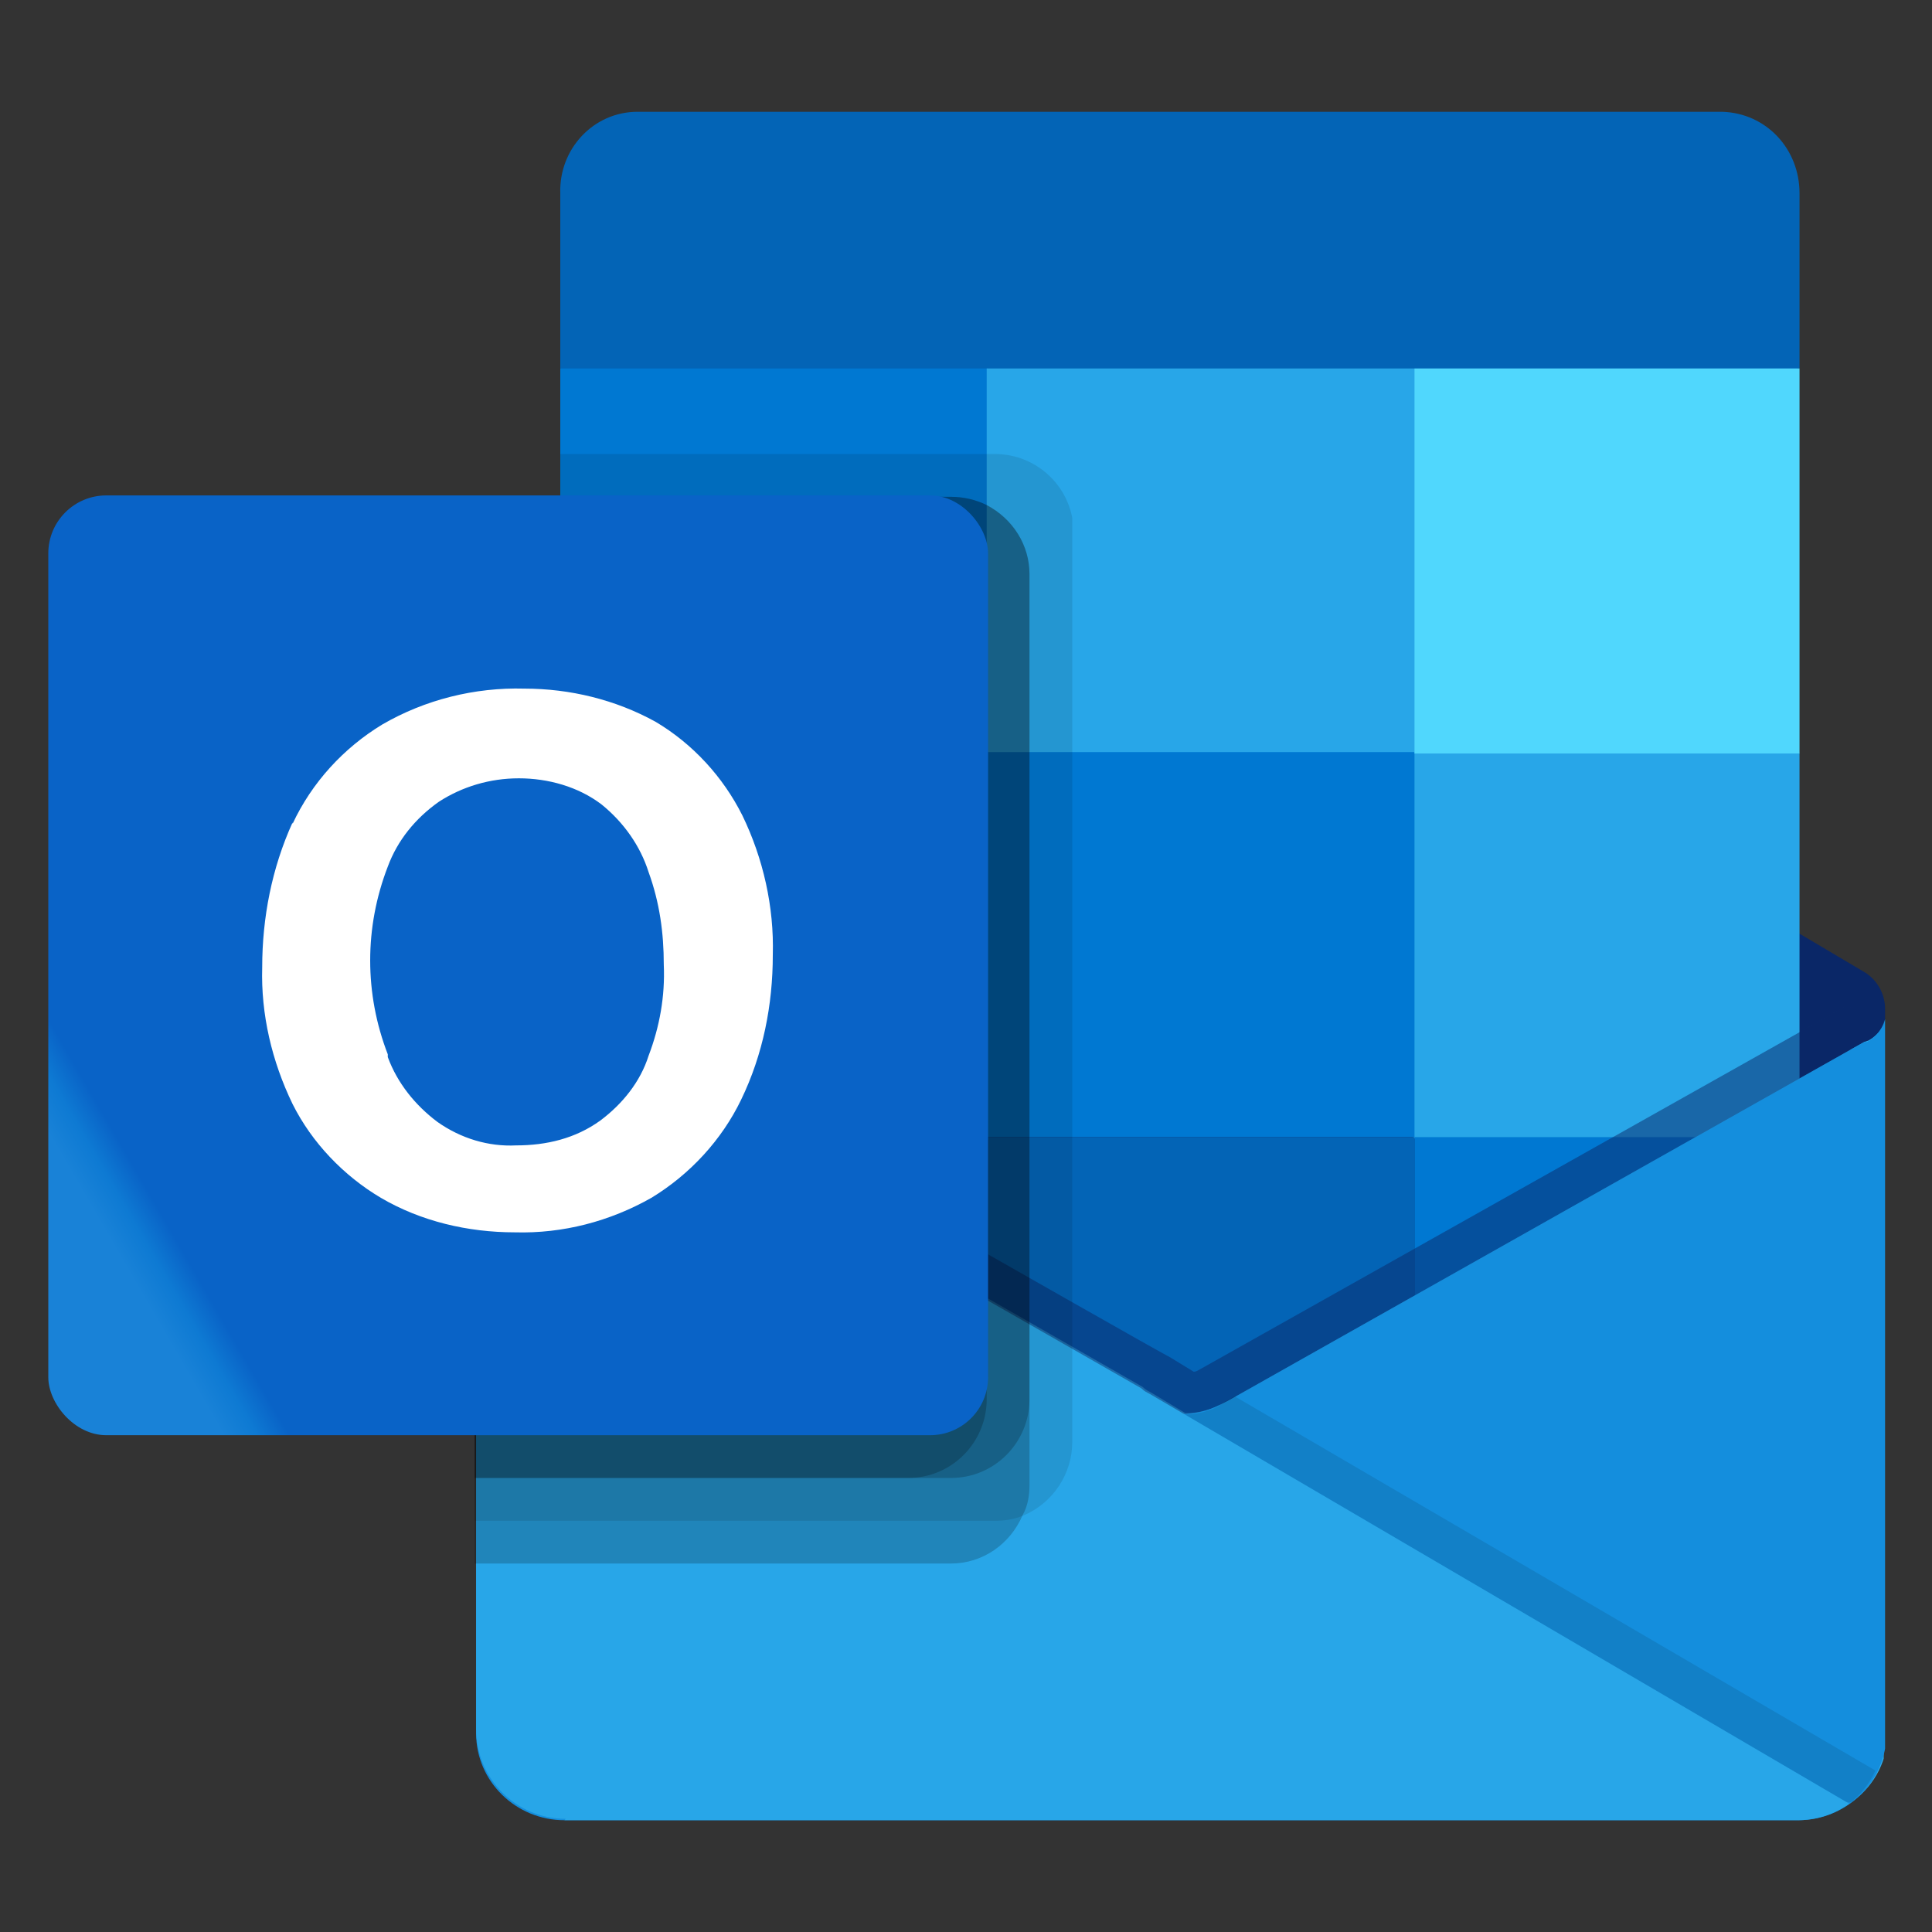
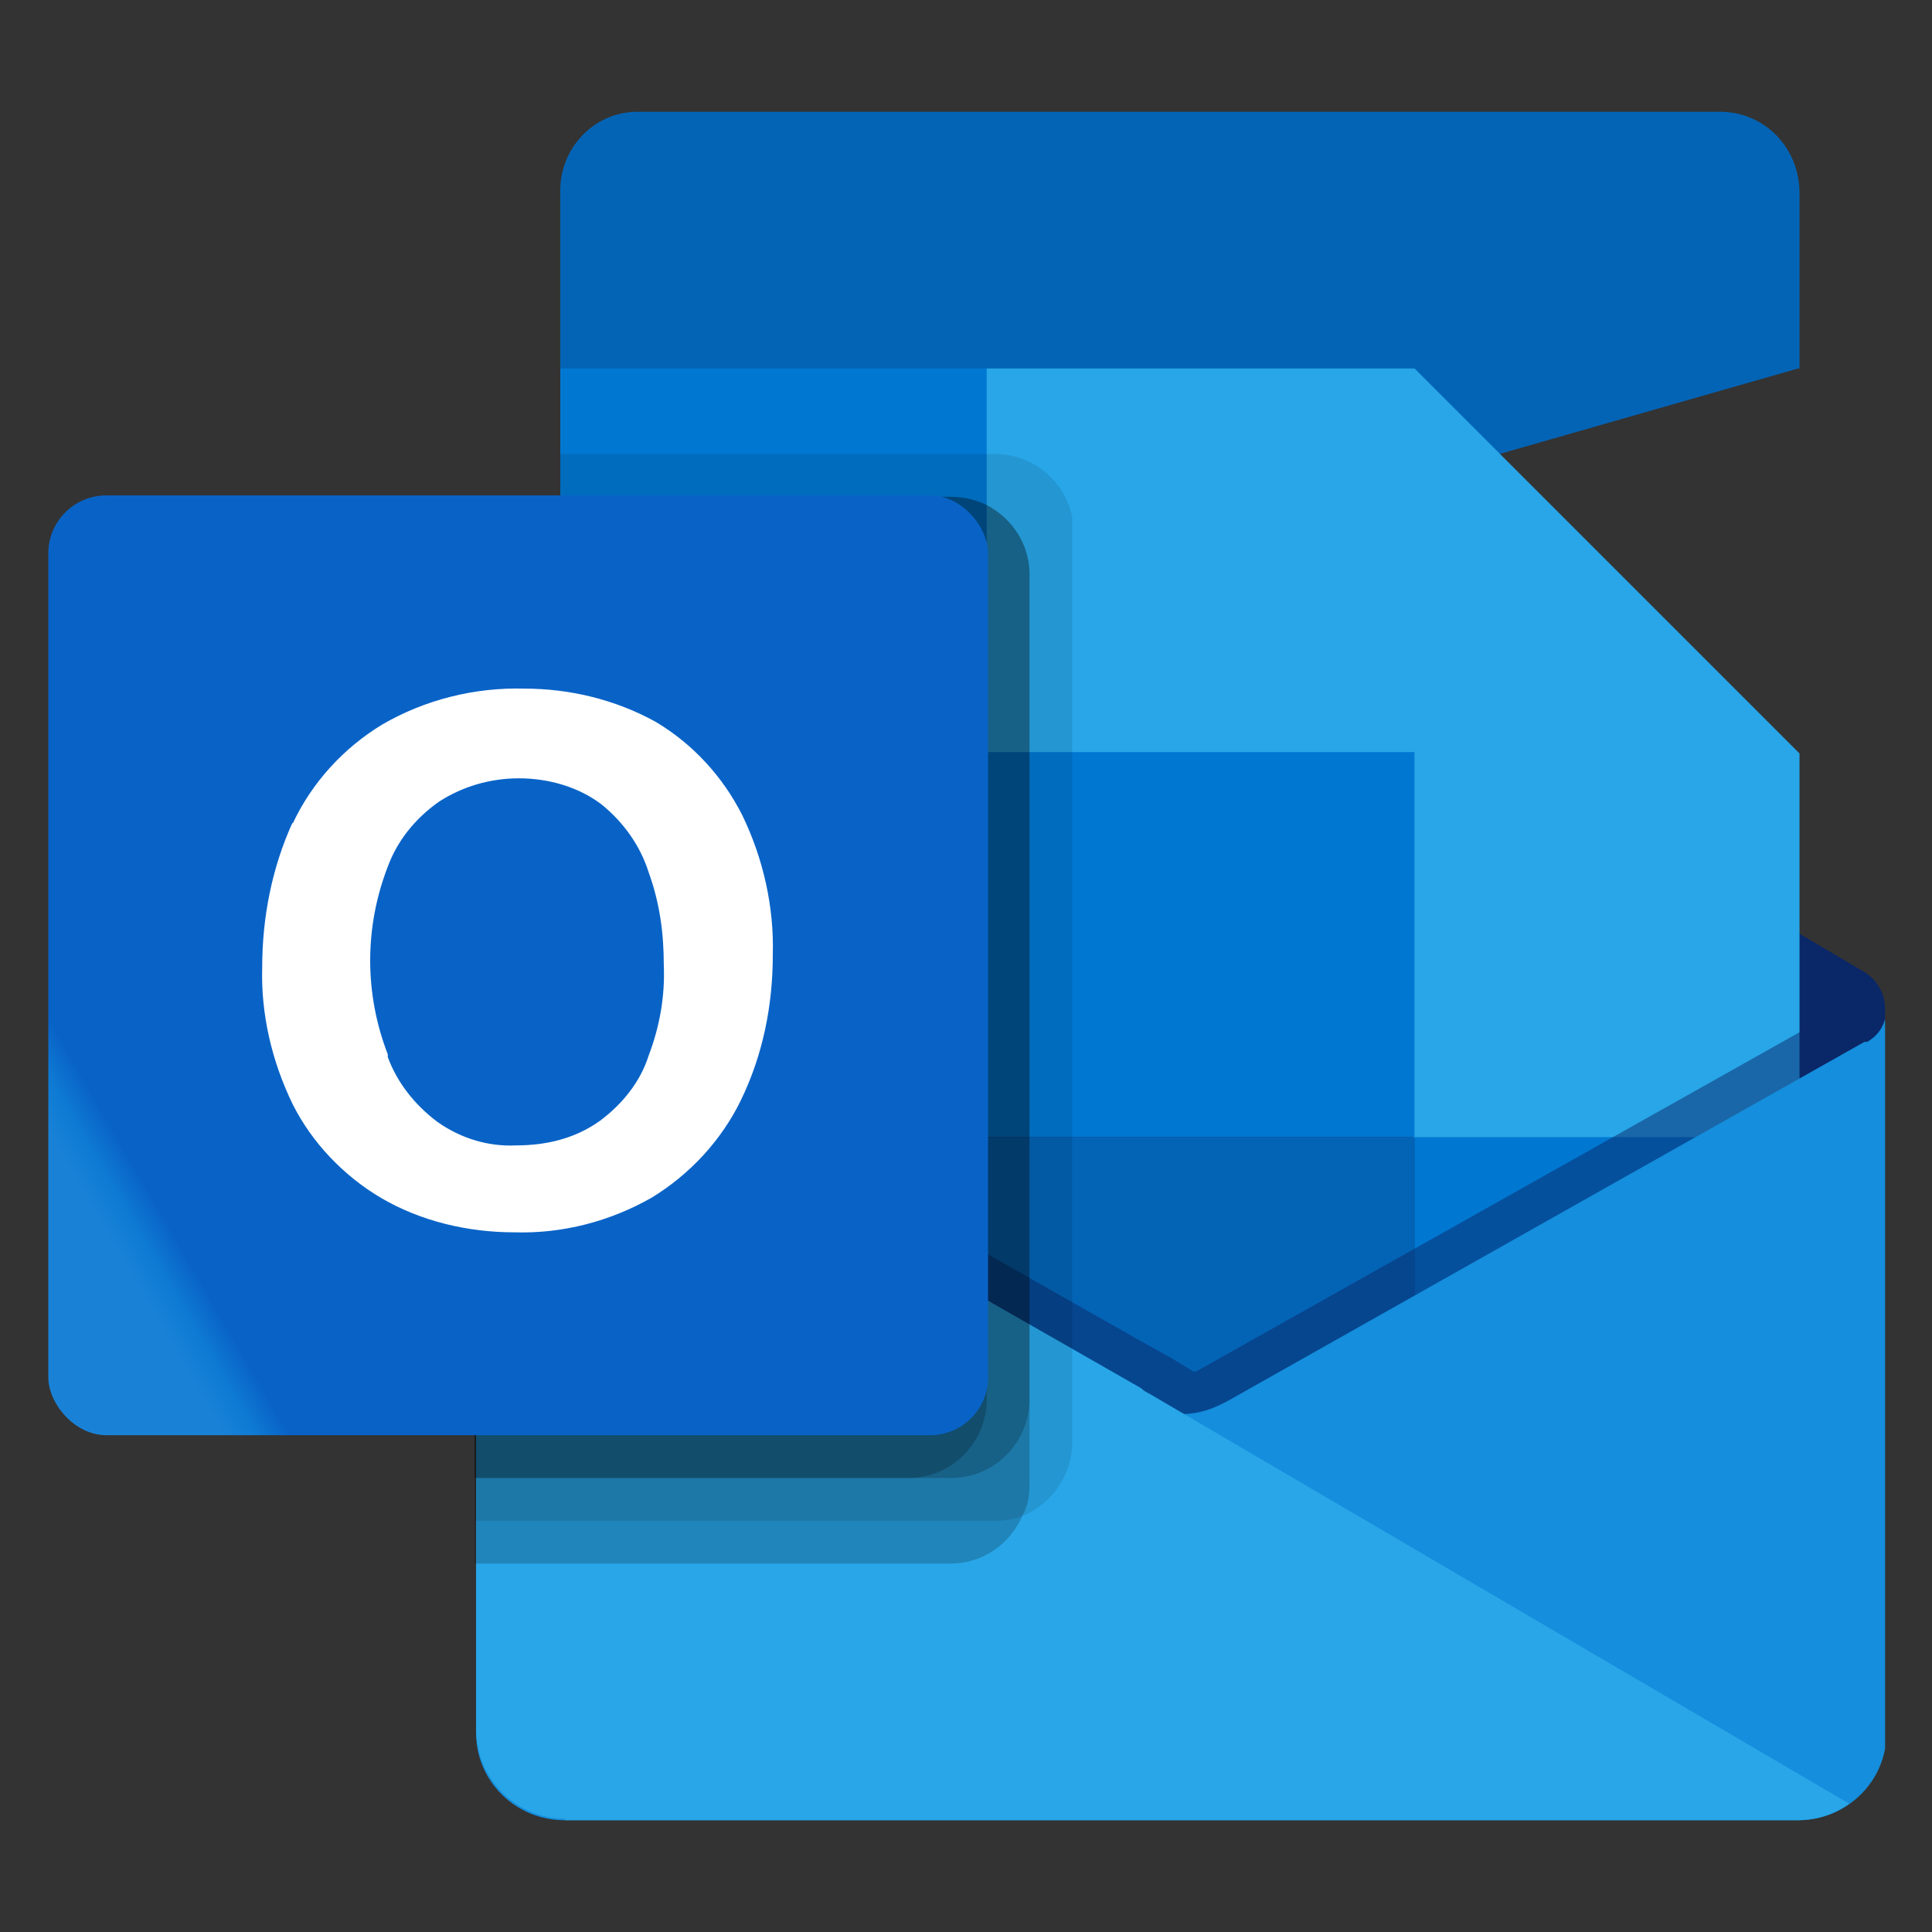
<svg xmlns="http://www.w3.org/2000/svg" version="1.1" viewBox="0 0 140 140">
  <rect x="0" y="0" width="140" height="140" fill="#333333" stroke="none" />
  <defs>
    <style>
      .cls-1 {
        fill: none;
      }

      .cls-2 {
        opacity: .1;
      }

      .cls-2, .cls-3, .cls-4, .cls-5 {
        isolation: isolate;
      }

      .cls-3 {
        opacity: 0;
      }

      .cls-4 {
        opacity: .5;
      }

      .cls-5 {
        opacity: .2;
      }

      .cls-6 {
        fill: #148edd;
      }

      .cls-7 {
        fill: url(#linear-gradient-2);
      }

      .cls-8 {
        fill: url(#linear-gradient);
      }

      .cls-9 {
        clip-path: url(#clippath-11);
      }

      .cls-10 {
        clip-path: url(#clippath-10);
      }

      .cls-11 {
        clip-path: url(#clippath-12);
      }

      .cls-12 {
        clip-path: url(#clippath-1);
      }

      .cls-13 {
        clip-path: url(#clippath-3);
      }

      .cls-14 {
        clip-path: url(#clippath-4);
      }

      .cls-15 {
        clip-path: url(#clippath-2);
      }

      .cls-16 {
        clip-path: url(#clippath-7);
      }

      .cls-17 {
        clip-path: url(#clippath-6);
      }

      .cls-18 {
        clip-path: url(#clippath-9);
      }

      .cls-19 {
        clip-path: url(#clippath-8);
      }

      .cls-20 {
        clip-path: url(#clippath-5);
      }

      .cls-21 {
        fill: #0078d2;
      }

      .cls-22 {
        fill: #fff;
      }

      .cls-23 {
        fill: #0364b6;
      }

      .cls-24 {
        fill: #28a6e8;
      }

      .cls-25 {
        fill: #50d7fd;
      }

      .cls-26 {
        fill: #14447d;
      }

      .cls-27 {
        fill: #0a2767;
      }

      .cls-28 {
        clip-path: url(#clippath);
      }
    </style>
    <clipPath id="clippath">
      <rect class="cls-1" x="3.5" y="8.1" width="133.1" height="123.8" />
    </clipPath>
    <clipPath id="clippath-1">
      <rect class="cls-1" x="3.5" y="8.1" width="133.1" height="123.8" />
    </clipPath>
    <clipPath id="clippath-2">
-       <path class="cls-1" d="M135.1,75.5h0s-46.1,26-46.1,26c-.2.1-.4.2-.6.3-.8.4-1.6.6-2.5.6l-2.5-1.5c-.2-.1-.4-.2-.6-.4l-46.7-26.7h0l-1.5-.9v52.5c0,3.5,2.8,6.3,6.3,6.3h89.5c0,0,0,0,.2,0,.7,0,1.5-.2,2.2-.4.3-.1.6-.3.9-.4.2-.1.6-.4.6-.4,1.6-1.2,2.5-3,2.5-5v-52.5c0,1-.5,1.9-1.4,2.4h0Z" />
-     </clipPath>
+       </clipPath>
    <linearGradient id="linear-gradient" x1=".8" y1="138.4" x2=".8" y2="138.4" gradientTransform="translate(-31.1 3770.9) scale(46 -26.5)" gradientUnits="userSpaceOnUse">
      <stop offset="0" stop-color="#36b6ef" />
      <stop offset="1" stop-color="#28a6e8" />
    </linearGradient>
    <clipPath id="clippath-3">
      <rect class="cls-1" x="3.5" y="8.1" width="133.1" height="123.8" />
    </clipPath>
    <clipPath id="clippath-4">
      <rect class="cls-1" x="31.3" y="68.8" width="102.8" height="40.5" />
    </clipPath>
    <clipPath id="clippath-5">
-       <rect class="cls-1" x="85.9" y="101.1" width="50.1" height="29.5" />
-     </clipPath>
+       </clipPath>
    <clipPath id="clippath-6">
      <rect class="cls-1" x="85.9" y="99.4" width="50.7" height="31.3" />
    </clipPath>
    <clipPath id="clippath-7">
      <rect class="cls-1" x="34.4" y="32.9" width="43.3" height="77.4" />
    </clipPath>
    <clipPath id="clippath-8">
      <rect class="cls-1" x="34.4" y="36" width="40.2" height="77.4" />
    </clipPath>
    <clipPath id="clippath-9">
      <rect class="cls-1" x="34.4" y="36" width="40.2" height="71.2" />
    </clipPath>
    <clipPath id="clippath-10">
      <rect class="cls-1" x="34.4" y="36" width="37.1" height="71.2" />
    </clipPath>
    <clipPath id="clippath-11">
      <rect class="cls-1" x="3.5" y="35.9" width="68.1" height="68.1" rx="4.2" ry="4.2" />
    </clipPath>
    <linearGradient id="linear-gradient-2" x1=".6" y1="139.5" x2=".7" y2="139.5" gradientTransform="translate(-23.2 5919.6) scale(41.9 -41.9)" gradientUnits="userSpaceOnUse">
      <stop offset="0" stop-color="#1982d7" />
      <stop offset=".5" stop-color="#0e7ad3" />
      <stop offset="1" stop-color="#0963c7" />
    </linearGradient>
    <clipPath id="clippath-12">
      <rect class="cls-1" x="3.5" y="8.1" width="133.1" height="123.8" />
    </clipPath>
  </defs>
  <g>
    <g id="outlook_icon">
      <g class="cls-28">
        <g id="Group_31640">
          <g id="Group_31610">
            <g class="cls-12">
              <g id="Group_31609">
                <path id="Path_44992" class="cls-27" d="M136.6,73.1c0-1-.5-2-1.4-2.6h0s-46.1-27.3-46.1-27.3c-.2-.1-.4-.3-.6-.4-2-1-4.4-.9-6.3.4l-46.1,27.3h0c-1.4.9-1.8,2.8-1,4.2h0c.3.4.6.8,1,1l46.1,27.3c.2.1.4.3.6.4,1.8.9,3.9.9,5.7,0,.2-.1.4-.2.6-.4l46.1-27.3c.9-.5,1.5-1.5,1.5-2.6" />
                <path id="Path_44993" class="cls-23" d="M41.3,54.9h30.3v27.7h-30.3v-27.7ZM130.4,26.7v-12.7c0-3.2-2.4-5.8-5.6-5.9H46.2c-3.2,0-5.7,2.7-5.6,5.9v12.7l46.4,12.4,43.3-12.4Z" />
                <rect id="Rectangle_5367" class="cls-21" x="40.6" y="26.7" width="31" height="27.9" />
                <path id="Path_44994" class="cls-24" d="M102.5,26.7h-31v27.9l31,27.9h27.9v-27.9l-27.9-27.9Z" />
                <rect id="Rectangle_5368" class="cls-21" x="71.5" y="54.5" width="31" height="27.9" />
                <rect id="Rectangle_5369" class="cls-23" x="71.5" y="82.4" width="31" height="27.9" />
                <rect id="Rectangle_5370" class="cls-26" x="41.3" y="82.6" width="30.3" height="25.2" />
                <rect id="Rectangle_5371" class="cls-21" x="102.5" y="82.4" width="27.9" height="27.9" />
              </g>
            </g>
          </g>
          <g id="Group_31612">
            <g class="cls-15">
              <g id="Group_31611">
                <rect id="Rectangle_5373" class="cls-8" x="34.4" y="73.1" width="102.1" height="58.8" />
              </g>
            </g>
          </g>
          <g id="Group_31635">
            <g class="cls-13">
              <g id="Group_31634">
                <g id="Group_31615" class="cls-4">
                  <g id="Group_31614">
                    <g class="cls-14">
                      <g id="Group_31613">
                        <path id="Path_44996" class="cls-27" d="M134.1,72.9v3.2l-48.2,33.2-49.9-35.3s0,0,0,0l-4.6-2.8v-2.3h1.9s4,2.3,4,2.3h0s.3.3.3.3c0,0,46.9,26.8,47.1,26.8l1.8,1.1c.2,0,.3-.1.5-.2,0,0,46.6-26.2,46.6-26.2h.5Z" />
                      </g>
                    </g>
                  </g>
                </g>
                <path id="Path_44997" class="cls-6" d="M135.1,75.5h0s-46.1,26-46.1,26c-.2.1-.4.2-.6.3-1.8.9-3.9.9-5.7,0-.2-.1-.4-.2-.6-.3l-46.1-25.9h0c-.9-.5-1.4-1.4-1.5-2.5v52.5c0,3.5,2.9,6.3,6.4,6.3h89.4c3.5,0,6.4-2.8,6.4-6.3,0,0,0,0,0,0v-52.5c0,1-.5,1.9-1.4,2.4" />
                <g id="Group_31618" class="cls-2">
                  <g id="Group_31617">
                    <g class="cls-20">
                      <g id="Group_31616">
                        <path id="Path_44998" d="M89.6,101.1l-.7.4c-.2.1-.4.2-.6.4-.8.4-1.6.6-2.4.6l17.5,20.8,30.6,7.4c.8-.6,1.5-1.5,1.9-2.4l-46.4-27.1Z" />
                      </g>
                    </g>
                  </g>
                </g>
                <g id="Group_31621" class="cls-3">
                  <g id="Group_31620">
                    <g class="cls-17">
                      <g id="Group_31619">
                        <path id="Path_44999" d="M92.7,99.4l-3.8,2.1c-.2.1-.4.2-.6.4-.8.4-1.6.6-2.4.6l8.2,22.7,39.9,5.5c1.6-1.2,2.5-3,2.5-5v-.7l-43.8-25.6Z" />
                      </g>
                    </g>
                  </g>
                </g>
                <path id="Path_45000" class="cls-24" d="M40.9,131.9h89.3c1.4,0,2.7-.4,3.8-1.2l-50.7-29.7c-.2-.1-.4-.2-.6-.4l-46.7-26.7h0l-1.5-.9v52.3c0,3.6,2.9,6.5,6.5,6.5,0,0,0,0,0,0" />
                <g id="Group_31624" class="cls-2">
                  <g id="Group_31623">
                    <g class="cls-16">
                      <g id="Group_31622">
                        <path id="Path_45001" d="M77.7,38.5v66c0,2.3-1.4,4.4-3.5,5.3-.7.3-1.4.4-2.1.4h-37.7V36h6.2v-3.1h31.5c3.1,0,5.7,2.5,5.7,5.7" />
                      </g>
                    </g>
                  </g>
                </g>
                <g id="Group_31627" class="cls-5">
                  <g id="Group_31626">
                    <g class="cls-19">
                      <g id="Group_31625">
                        <path id="Path_45002" d="M74.6,41.6v66c0,.7-.1,1.5-.5,2.2-.9,2.1-2.9,3.5-5.2,3.5h-34.6V36h34.6c.9,0,1.8.2,2.6.6,1.9,1,3.1,2.9,3.1,5" />
                      </g>
                    </g>
                  </g>
                </g>
                <g id="Group_31630" class="cls-5">
                  <g id="Group_31629">
                    <g class="cls-18">
                      <g id="Group_31628">
                        <path id="Path_45003" d="M74.6,41.6v59.8c0,3.1-2.5,5.7-5.7,5.7h-34.6V36h34.6c.9,0,1.8.2,2.6.6,1.9,1,3.1,2.9,3.1,5" />
                      </g>
                    </g>
                  </g>
                </g>
                <g id="Group_31633" class="cls-5">
                  <g id="Group_31632">
                    <g class="cls-10">
                      <g id="Group_31631">
                        <path id="Path_45004" d="M71.5,41.6v59.8c0,3.1-2.5,5.7-5.7,5.7h-31.5V36h31.5c3.1,0,5.7,2.5,5.7,5.7h0" />
                      </g>
                    </g>
                  </g>
                </g>
              </g>
            </g>
          </g>
          <g id="Group_31637">
            <g class="cls-9">
              <g id="Group_31636">
                <rect id="Rectangle_5382" class="cls-7" x="-9" y="23.5" width="93" height="93" transform="translate(-30 28.1) rotate(-30)" />
              </g>
            </g>
          </g>
          <g id="Group_31639">
            <g class="cls-11">
              <g id="Group_31638">
                <path id="Path_45005" class="cls-22" d="M21.2,59.7c1.4-3,3.7-5.5,6.5-7.2,3.1-1.8,6.7-2.7,10.3-2.6,3.3,0,6.6.8,9.5,2.4,2.7,1.6,4.9,4,6.3,6.8,1.5,3.1,2.3,6.6,2.2,10.1,0,3.6-.7,7.2-2.3,10.5-1.4,2.9-3.7,5.4-6.5,7.1-3,1.7-6.4,2.6-9.9,2.5-3.4,0-6.8-.8-9.7-2.5-2.7-1.6-5-4-6.4-6.8-1.5-3.1-2.3-6.5-2.2-9.9,0-3.6.7-7.2,2.2-10.5M28.1,76.6c.7,1.9,2,3.5,3.6,4.7,1.7,1.2,3.7,1.8,5.7,1.7,2.2,0,4.3-.5,6.1-1.8,1.6-1.2,2.9-2.8,3.5-4.7.8-2.1,1.2-4.3,1.1-6.6,0-2.3-.3-4.5-1.1-6.7-.6-1.9-1.8-3.6-3.4-4.9-1.7-1.3-3.9-1.9-6-1.9-2.1,0-4.1.6-5.8,1.7-1.7,1.2-3,2.8-3.7,4.7-1.7,4.4-1.7,9.2,0,13.6h0Z" />
-                 <rect id="Rectangle_5384" class="cls-25" x="102.5" y="26.7" width="27.9" height="27.9" />
              </g>
            </g>
          </g>
        </g>
      </g>
    </g>
  </g>
</svg>